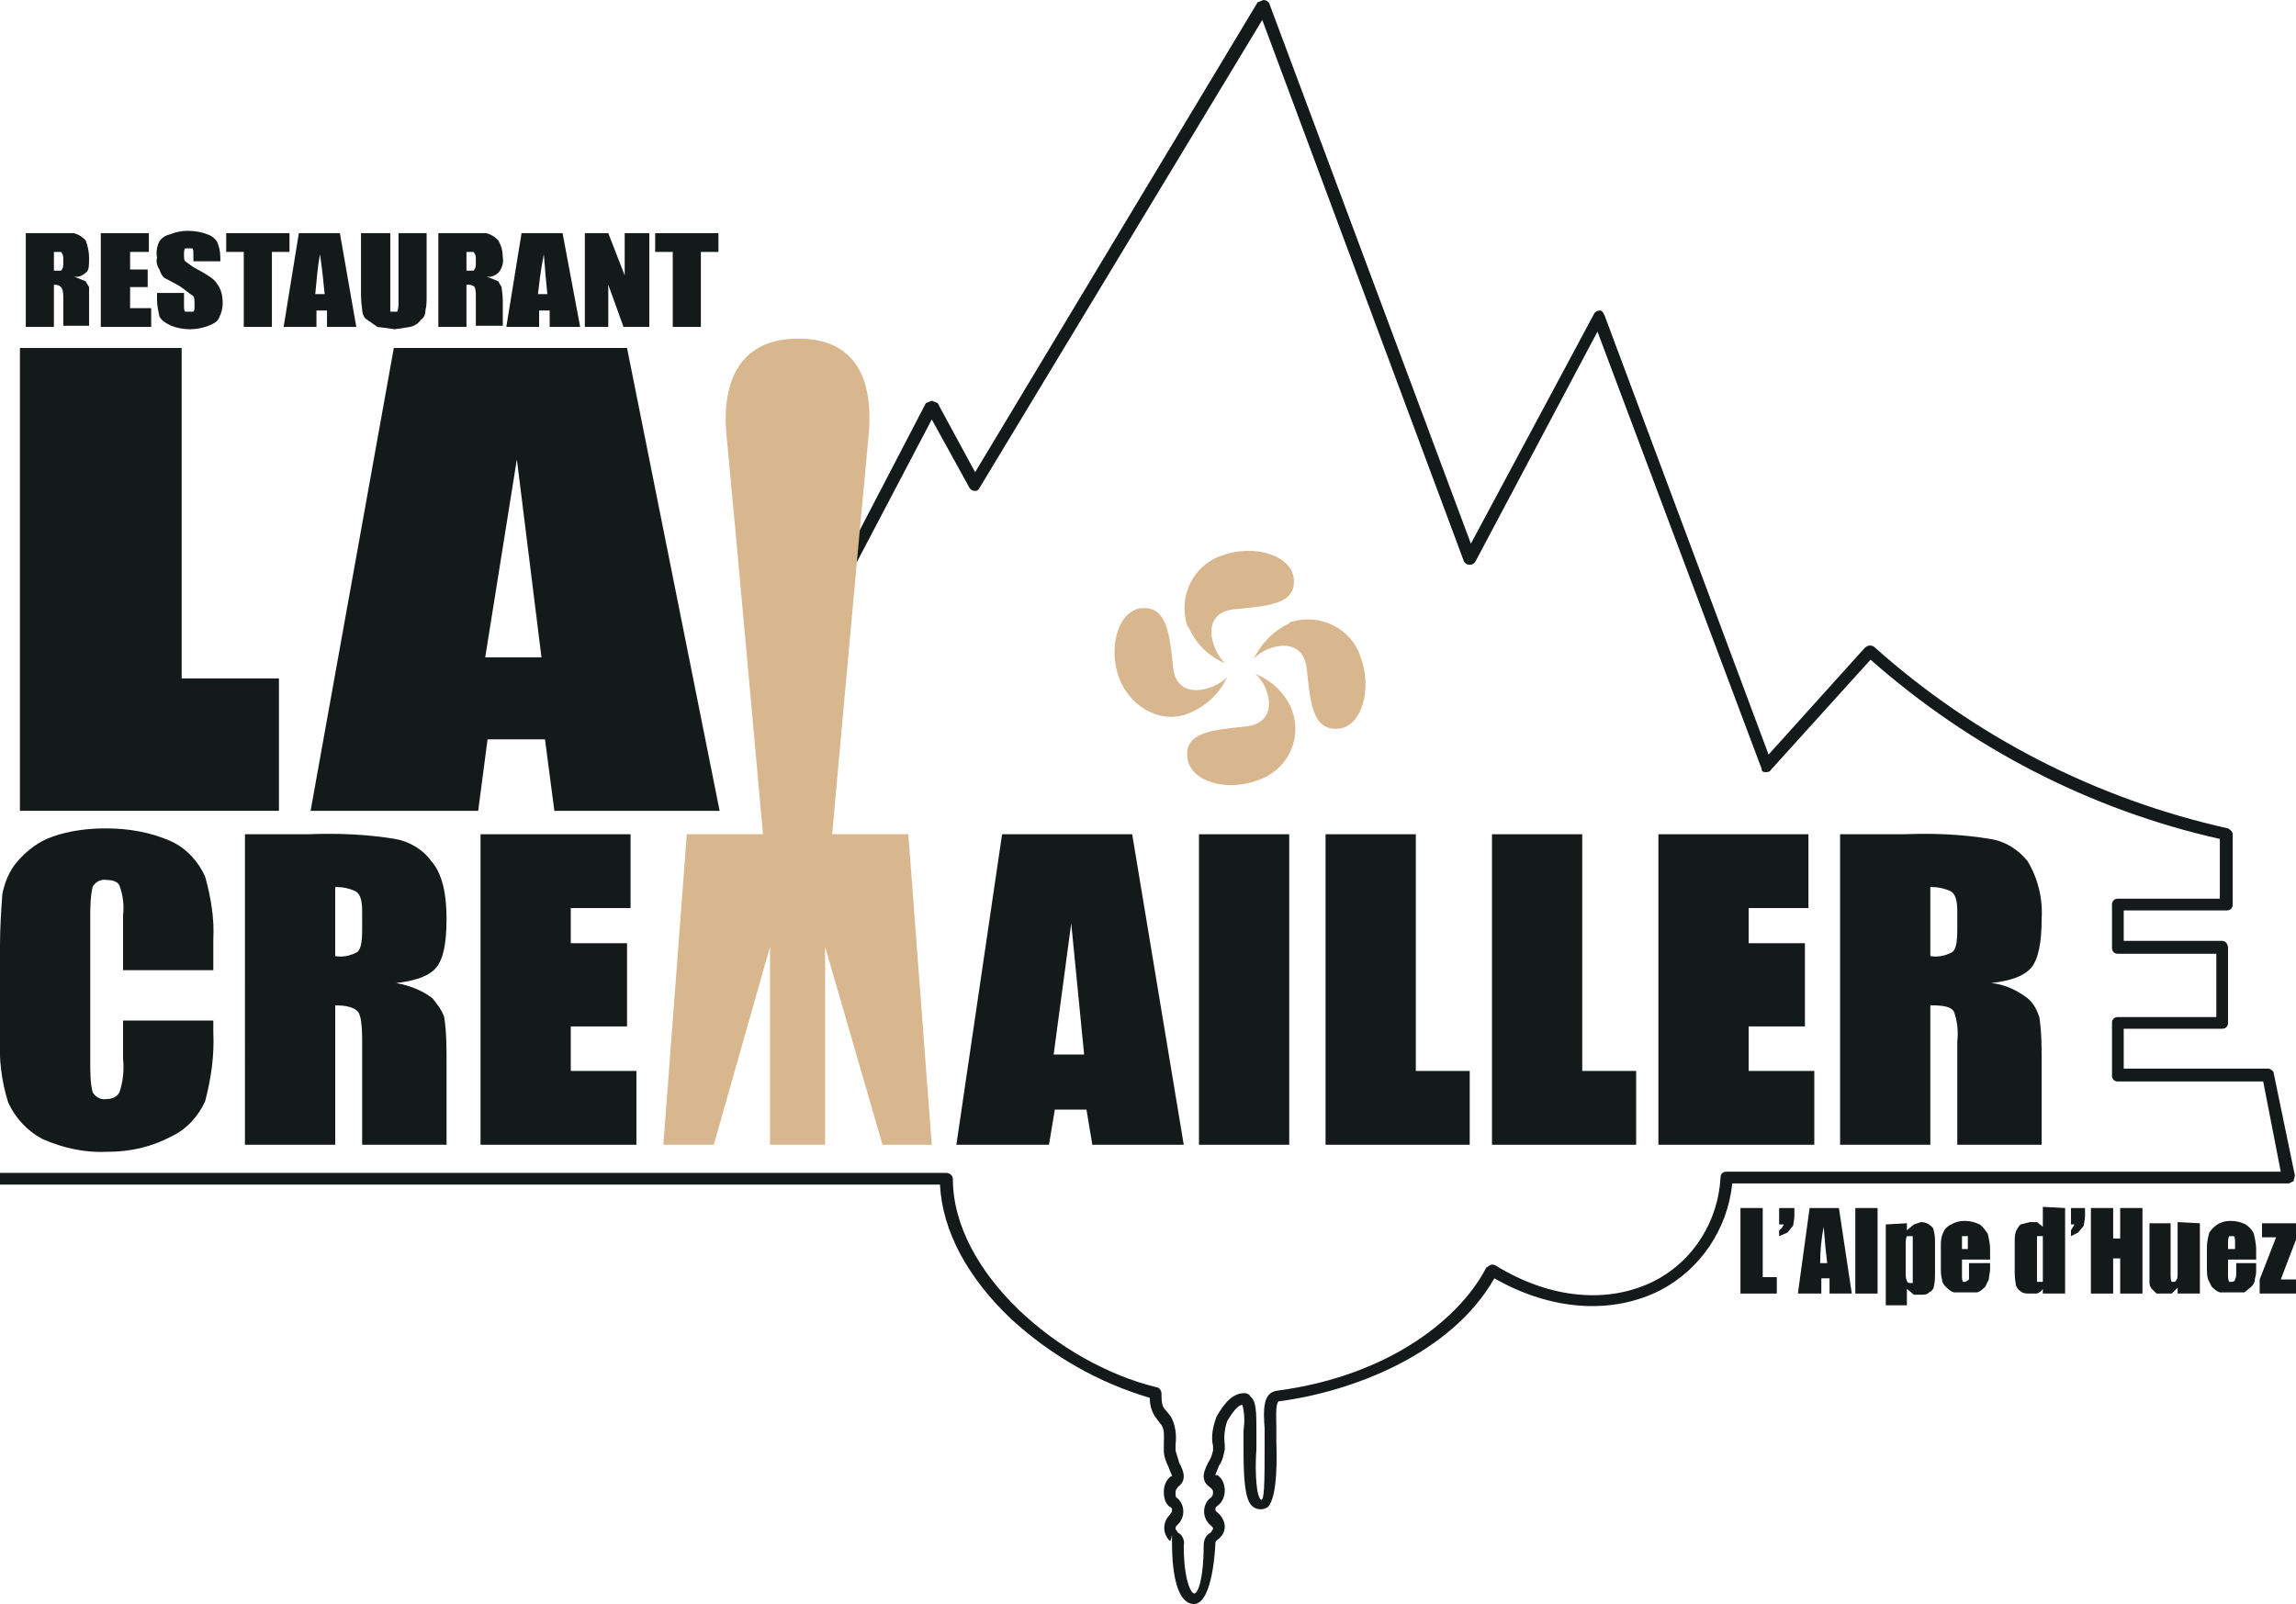
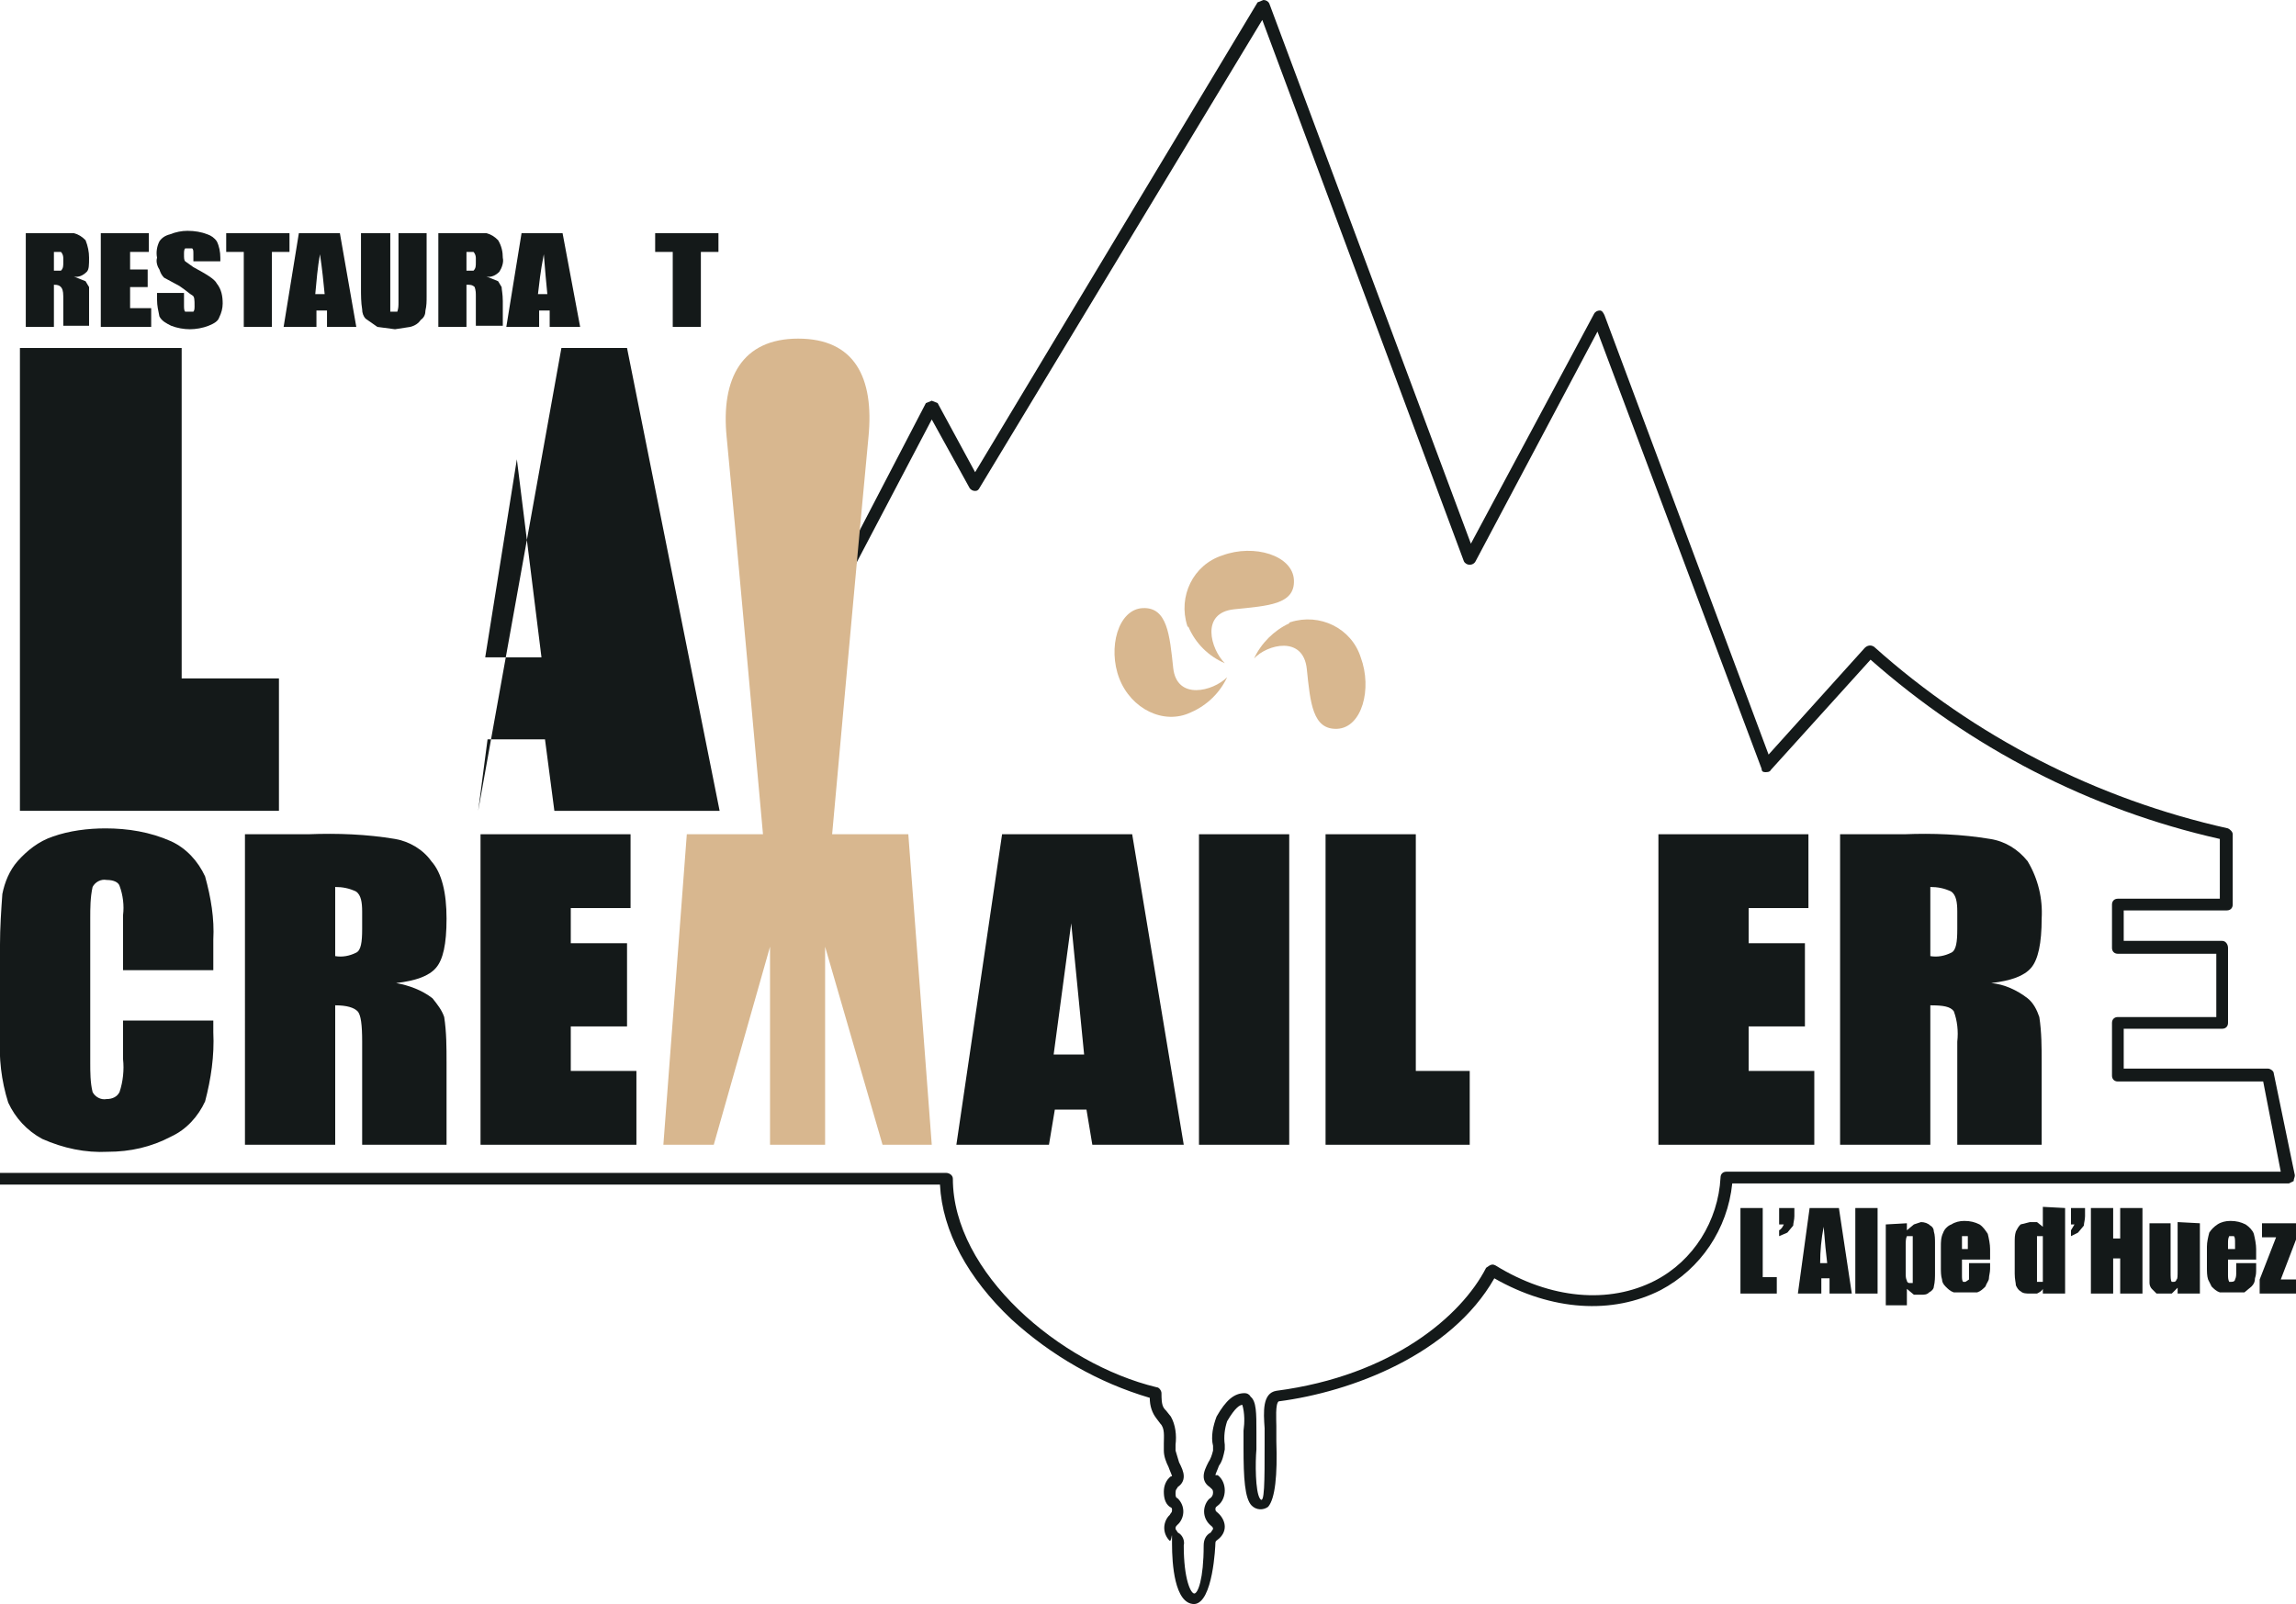
<svg xmlns="http://www.w3.org/2000/svg" version="1.1" id="b8381b40-ebf7-417e-89e0-77eb12646e90" x="0px" y="0px" viewBox="0 0 195.9 136.9" style="enable-background:new 0 0 195.9 136.9;" xml:space="preserve">
  <style type="text/css">
	.st0{fill:#141919;}
	.st1{fill:#D8B78F;}
</style>
  <path class="st0" d="M18.2,82.8h-7.7v-4.7c0.1-0.8,0-1.7-0.3-2.5c-0.1-0.3-0.5-0.5-1.1-0.5c-0.5-0.1-1,0.2-1.2,0.6  c-0.2,0.9-0.2,1.8-0.2,2.7v12.3c0,0.8,0,1.7,0.2,2.5c0.2,0.4,0.7,0.7,1.2,0.6c0.5,0,0.9-0.2,1.1-0.6c0.3-0.9,0.4-1.9,0.3-2.8v-3.3  h7.7v1c0.1,2-0.2,4-0.7,5.9c-0.6,1.3-1.6,2.4-2.9,3c-1.7,0.9-3.5,1.3-5.4,1.3c-1.9,0.1-3.8-0.3-5.6-1.1c-1.3-0.7-2.3-1.8-2.9-3.1  c-0.6-1.9-0.8-3.8-0.7-5.8v-7.7c0-1.4,0.1-2.9,0.2-4.3c0.2-1,0.6-2,1.3-2.8c0.8-0.9,1.8-1.7,3-2.1c1.4-0.5,3-0.7,4.5-0.7  c1.9,0,3.8,0.3,5.6,1.1c1.3,0.6,2.3,1.7,2.9,3c0.5,1.8,0.8,3.6,0.7,5.4V82.8z" />
  <path class="st0" d="M20.9,71.2h5.4c2.5-0.1,5,0,7.4,0.4c1.2,0.2,2.4,0.9,3.1,1.9c0.9,1,1.3,2.7,1.3,4.9s-0.3,3.5-0.9,4.2  s-1.7,1.1-3.4,1.3c1.1,0.2,2.2,0.6,3.1,1.3c0.4,0.5,0.8,1,1,1.6c0.2,1.3,0.2,2.6,0.2,3.9v7h-7.2v-8.8c0-1.4-0.1-2.3-0.4-2.6  s-0.9-0.5-1.9-0.5v11.9h-7.7V71.2z M28.6,75.7v5.9c0.6,0.1,1.2,0,1.8-0.3c0.4-0.2,0.5-0.9,0.5-2v-1.5c0-0.8-0.1-1.4-0.5-1.7  C29.8,75.8,29.2,75.7,28.6,75.7" />
  <polygon class="st0" points="41,71.2 53.8,71.2 53.8,77.5 48.7,77.5 48.7,80.5 53.5,80.5 53.5,87.6 48.7,87.6 48.7,91.4 54.3,91.4   54.3,97.7 41,97.7 " />
  <path class="st0" d="M96.6,71.2l4.4,26.5h-7.8l-0.5-3H90l-0.5,3h-7.9l3.9-26.5H96.6z M92.5,90l-1.1-11.2L89.9,90H92.5z" />
  <rect x="102.3" y="71.2" class="st0" width="7.7" height="26.5" />
  <polygon class="st0" points="120.8,71.2 120.8,91.4 125.4,91.4 125.4,97.7 113.1,97.7 113.1,71.2 " />
-   <polygon class="st0" points="135,71.2 135,91.4 139.6,91.4 139.6,97.7 127.3,97.7 127.3,71.2 " />
  <polygon class="st0" points="141.5,71.2 154.3,71.2 154.3,77.5 149.2,77.5 149.2,80.5 154,80.5 154,87.6 149.2,87.6 149.2,91.4   154.8,91.4 154.8,97.7 141.5,97.7 " />
  <path class="st0" d="M157,71.2h5.5c2.4-0.1,4.9,0,7.3,0.4c1.3,0.2,2.4,0.9,3.2,1.9c0.9,1.5,1.3,3.2,1.2,4.9c0,2.1-0.3,3.5-0.9,4.2  c-0.6,0.7-1.7,1.1-3.4,1.3c1.1,0.1,2.2,0.6,3.1,1.3c0.5,0.4,0.8,1,1,1.6c0.2,1.3,0.2,2.6,0.2,3.9v7H167v-8.8c0.1-0.9,0-1.8-0.3-2.6  c-0.3-0.4-0.9-0.5-2-0.5v11.9H157V71.2z M164.7,75.7v5.9c0.6,0.1,1.2,0,1.8-0.3c0.4-0.2,0.5-0.9,0.5-2v-1.5c0-0.8-0.1-1.4-0.5-1.7  C165.9,75.8,165.3,75.7,164.7,75.7" />
-   <path class="st0" d="M53.5,29.7l7.9,39.5H47.3l-0.8-6.1h-4.9l-0.8,6.1H26.5l7.1-39.5L53.5,29.7z M46.2,56.1l-2.1-16.9l-2.7,16.9  H46.2z" />
+   <path class="st0" d="M53.5,29.7l7.9,39.5H47.3l-0.8-6.1h-4.9l-0.8,6.1l7.1-39.5L53.5,29.7z M46.2,56.1l-2.1-16.9l-2.7,16.9  H46.2z" />
  <polygon class="st0" points="15.5,29.7 15.5,57.9 23.8,57.9 23.8,69.2 1.7,69.2 1.7,29.7 " />
  <polygon class="st0" points="150.4,103.1 150.4,109 151.6,109 151.6,110.4 148.5,110.4 148.5,103.1 " />
  <path class="st0" d="M153.1,103.1v0.7c0,0.3-0.1,0.6-0.1,0.8l-0.5,0.6l-0.7,0.3V105c0.2-0.1,0.3-0.3,0.4-0.5h-0.4v-1.4H153.1z" />
  <path class="st0" d="M156.9,103.1l1.1,7.3h-1.9v-1.3h-0.7v1.3h-2l1-7.3H156.9z M155.9,107.8c-0.1-0.8-0.2-1.8-0.3-3.1  c-0.2,1-0.3,2.1-0.3,3.1H155.9z" />
  <rect x="158.3" y="103.1" class="st0" width="1.9" height="7.3" />
  <path class="st0" d="M162.7,104.4v0.6l0.6-0.5l0.6-0.2c0.3,0,0.6,0.1,0.8,0.3c0.2,0.1,0.3,0.3,0.3,0.5c0.1,0.3,0.1,0.7,0.1,1v2.5  c0,0.4,0,0.8-0.1,1.2c0,0.2-0.2,0.4-0.4,0.5c-0.2,0.2-0.4,0.2-0.7,0.2h-0.6l-0.6-0.5v1.4h-1.8v-6.9L162.7,104.4z M163.2,106.2v-0.7  h-0.5c-0.1,0.2-0.1,0.5-0.1,0.7v2.5c0,0.2,0,0.4,0.1,0.6c0,0.1,0.1,0.2,0.2,0.2h0.3V106.2L163.2,106.2z" />
  <path class="st0" d="M169.8,107.5h-2.4v1.3c0,0.3,0,0.5,0.1,0.6h0.2l0.3-0.2v-1.4h1.8v0.5c0,0.3-0.1,0.6-0.1,0.8s-0.2,0.4-0.3,0.7  c-0.2,0.2-0.4,0.4-0.7,0.5h-2c-0.3-0.1-0.5-0.3-0.7-0.5c-0.2-0.2-0.3-0.4-0.3-0.6c-0.1-0.3-0.1-0.7-0.1-1v-1.8c0-0.4,0-0.8,0.2-1.2  c0.1-0.3,0.4-0.6,0.7-0.7c0.3-0.2,0.7-0.3,1.1-0.3c0.5,0,0.9,0.1,1.3,0.3c0.3,0.2,0.5,0.5,0.7,0.8c0.1,0.4,0.2,0.9,0.2,1.3V107.5z   M167.9,106.6v-1.1h-0.5v1.1H167.9z" />
  <path class="st0" d="M176.2,103.1v7.3h-1.9V110c-0.1,0.2-0.3,0.3-0.5,0.4h-0.6c-0.3,0-0.6,0-0.8-0.2c-0.2-0.1-0.3-0.3-0.4-0.5  c0-0.2-0.1-0.5-0.1-1V106c0-0.3,0-0.6,0.1-0.9c0.1-0.2,0.2-0.4,0.4-0.6l0.8-0.2h0.6l0.5,0.4V103L176.2,103.1z M174.3,105.9v-0.4  h-0.5v3.9h0.5V105.9z" />
  <path class="st0" d="M177.9,103.1v0.7c0,0.3-0.1,0.6-0.1,0.8l-0.5,0.6l-0.6,0.3V105l0.3-0.5h-0.3v-1.4H177.9z" />
  <polygon class="st0" points="182.8,103.1 182.8,110.4 180.9,110.4 180.9,107.4 180.3,107.4 180.3,110.4 178.4,110.4 178.4,103.1   180.3,103.1 180.3,105.7 180.9,105.7 180.9,103.1 " />
  <path class="st0" d="M187.7,104.4v6h-1.9v-0.5l-0.5,0.5H184l-0.4-0.4c-0.1-0.1-0.2-0.3-0.2-0.5v-5.1h1.8v4.1c0,0.5,0,0.8,0.1,0.9  h0.2c0.1,0,0.2-0.1,0.2-0.2c0.1,0,0.1-0.3,0.1-0.8v-4.1L187.7,104.4z" />
  <path class="st0" d="M192.5,107.5h-2.4v1.3c0,0.2,0,0.4,0.1,0.6h0.2c0.2,0,0.3-0.1,0.3-0.2c0.1-0.2,0.1-0.4,0.1-0.6v-0.8h1.7v0.5  c0,0.3,0,0.5-0.1,0.8c0,0.3-0.1,0.5-0.3,0.7l-0.6,0.5h-2.1c-0.3-0.1-0.5-0.3-0.7-0.5l-0.3-0.6c-0.1-0.3-0.1-0.7-0.1-1v-1.8  c0-0.4,0.1-0.8,0.2-1.2c0.2-0.3,0.4-0.5,0.7-0.7c0.3-0.2,0.7-0.3,1.1-0.3c0.5,0,0.9,0.1,1.3,0.3c0.3,0.2,0.6,0.5,0.7,0.8  c0.1,0.4,0.2,0.9,0.2,1.3L192.5,107.5z M190.7,106.6v-0.5c0-0.3,0-0.5-0.1-0.6h-0.4c-0.1,0.2-0.1,0.4-0.1,0.6v0.5H190.7z" />
  <polygon class="st0" points="195.9,104.4 195.9,105.8 194.6,109.2 195.9,109.2 195.9,110.4 192.8,110.4 192.8,109.2 194.2,105.6   193,105.6 193,104.4 " />
  <path class="st0" d="M2.2,19.9h4.1c0.4,0.1,0.7,0.3,1,0.6c0.2,0.5,0.3,1,0.3,1.5c0,0.6,0,1-0.2,1.2c-0.3,0.3-0.7,0.5-1.1,0.4l1,0.4  l0.3,0.5v3.3H5.4v-2.5c0-0.5-0.1-0.7-0.2-0.8S5,24.3,4.6,24.3v3.6H2.2V19.9z M4.6,21.3v1.8h0.6c0.2-0.2,0.2-0.4,0.2-0.7V22  c0-0.2-0.1-0.4-0.2-0.5H4.6" />
  <polygon class="st0" points="8.6,19.9 12.7,19.9 12.7,21.5 11.1,21.5 11.1,23 12.6,23 12.6,24.5 11.1,24.5 11.1,26.3 12.9,26.3   12.9,27.9 8.6,27.9 " />
  <path class="st0" d="M18.8,22.3h-2.3v-0.6c0-0.3,0-0.4-0.1-0.5h-0.6c-0.1,0.1-0.1,0.3-0.1,0.5c0,0.3,0,0.5,0.1,0.6l0.7,0.5  c1.1,0.6,1.8,1,2,1.4c0.4,0.5,0.5,1.1,0.5,1.7c0,0.4-0.1,0.8-0.3,1.2c-0.1,0.3-0.4,0.5-0.9,0.7c-0.5,0.2-1.1,0.3-1.6,0.3  c-0.5,0-1.1-0.1-1.6-0.3c-0.4-0.2-0.8-0.4-1-0.8c-0.1-0.5-0.2-0.9-0.2-1.4V25h2.3v1c0,0.3,0,0.5,0.1,0.6h0.7  c0.1-0.1,0.1-0.3,0.1-0.5c0-0.5,0-0.8-0.2-0.9s-0.5-0.4-1.1-0.8L14,23.7c-0.2-0.2-0.3-0.4-0.4-0.7c-0.2-0.3-0.3-0.7-0.2-1  c-0.1-0.5,0-1,0.2-1.4c0.2-0.3,0.5-0.5,0.9-0.6c0.5-0.2,1-0.3,1.5-0.3c0.6,0,1.2,0.1,1.7,0.3c0.3,0.1,0.6,0.3,0.8,0.6  c0.2,0.4,0.3,0.9,0.3,1.4V22.3z" />
  <polygon class="st0" points="24.7,19.9 24.7,21.5 23.2,21.5 23.2,27.9 20.8,27.9 20.8,21.5 19.3,21.5 19.3,19.9 " />
  <path class="st0" d="M29,19.9l1.4,8h-2.5v-1.4H27v1.4h-2.8l1.3-8H29z M27.7,25.1c-0.1-1-0.2-2.1-0.4-3.4c-0.2,1.1-0.3,2.3-0.4,3.4  H27.7z" />
  <path class="st0" d="M36.4,19.9v5.4c0,0.4,0,0.8-0.1,1.2c0,0.3-0.1,0.6-0.4,0.8c-0.2,0.3-0.5,0.5-0.9,0.6l-1.3,0.2l-1.5-0.2l-1-0.7  c-0.2-0.2-0.3-0.5-0.3-0.8c-0.1-0.6-0.1-1.2-0.1-1.8v-4.7h2.5v6.7h0.6c0.1-0.3,0.1-0.5,0.1-0.8v-5.9H36.4z" />
  <path class="st0" d="M37.4,19.9h4.1c0.4,0.1,0.7,0.3,1,0.6c0.3,0.5,0.4,1,0.4,1.5c0.1,0.4-0.1,0.9-0.3,1.2c-0.3,0.3-0.7,0.5-1.1,0.4  l1,0.4l0.3,0.5c0,0.2,0.1,0.6,0.1,1.2v2.1h-2.3v-2.5c0-0.3,0-0.5-0.1-0.8c-0.2-0.2-0.4-0.2-0.7-0.2v3.6h-2.4V19.9z M39.8,21.3v1.8  h0.6c0.2-0.2,0.2-0.4,0.2-0.7V22c0-0.2-0.1-0.4-0.2-0.5h-0.6" />
  <path class="st0" d="M48,19.9l1.5,8h-2.6v-1.4H46v1.4h-2.8l1.3-8H48z M46.7,25.1c-0.1-1-0.2-2.1-0.3-3.4c-0.3,1.5-0.4,2.6-0.5,3.4  H46.7z" />
-   <polygon class="st0" points="55.4,19.9 55.4,27.9 53.2,27.9 51.9,24.3 51.9,27.9 49.9,27.9 49.9,19.9 51.9,19.9 53.3,23.5   53.3,19.9 " />
  <polygon class="st0" points="61.3,19.9 61.3,21.5 59.8,21.5 59.8,27.9 57.4,27.9 57.4,21.5 55.9,21.5 55.9,19.9 " />
  <path class="st0" d="M101.9,136.9c-1.7,0-1.9-3.5-1.9-5.1s0-0.2-0.2-0.3c-0.6-0.6-0.6-1.5-0.1-2.1c0,0,0.1-0.1,0.1-0.1  c0.1-0.2,0.2-0.2,0.2-0.4s0-0.2-0.2-0.3c-0.4-0.3-0.5-0.8-0.5-1.3c0-0.5,0.2-1,0.6-1.3h0.1c0-0.1-0.2-0.5-0.3-0.8  c-0.2-0.4-0.4-0.9-0.4-1.4v-0.6c0-0.6,0.1-1.3-0.3-1.7l-0.3-0.4c-0.4-0.5-0.6-1.1-0.6-1.8c-4.4-1.3-8.4-3.6-11.8-6.7  c-3.7-3.5-5.9-7.5-6.1-11.5H0v-1h80.7c0.3,0,0.6,0.2,0.6,0.5c0,8,9.1,15.8,17.4,17.8c0.2,0,0.4,0.3,0.4,0.5c0,1,0.1,1.2,0.4,1.5  l0.4,0.5c0.4,0.7,0.5,1.6,0.4,2.4v0.5c0.1,0.3,0.2,0.7,0.3,1c0.2,0.4,0.4,0.8,0.4,1.2c0,0.4-0.2,0.7-0.5,0.9  c-0.1,0.2-0.2,0.2-0.2,0.5s0,0.4,0.2,0.5c0.6,0.6,0.6,1.5,0.1,2.1c0,0-0.1,0.1-0.1,0.1c-0.2,0.2-0.2,0.2-0.2,0.4l0.2,0.3  c0.4,0.2,0.6,0.7,0.5,1.1c0,2.9,0.6,4.1,0.9,4.1s0.8-1.2,0.8-4.1c0-0.5,0.2-0.9,0.6-1.1l0.2-0.3c0-0.2-0.1-0.2-0.3-0.4  c-0.6-0.6-0.6-1.5-0.1-2.1c0,0,0.1-0.1,0.1-0.1c0.2-0.1,0.3-0.3,0.3-0.5c0-0.3-0.1-0.3-0.3-0.5c-0.3-0.2-0.5-0.5-0.5-0.9  c0-0.4,0.2-0.8,0.4-1.2c0.2-0.3,0.3-0.6,0.4-1v-0.4c-0.2-0.8,0-1.7,0.3-2.5c0.8-1.4,1.5-2,2.4-2c0.2,0,0.4,0.1,0.5,0.3  c0.5,0.4,0.5,1.4,0.5,3v1.5c-0.1,1.1-0.1,3.6,0.3,4.2c0.4,0.6,0.4-1.4,0.4-4.8v-1.2c-0.1-1.4-0.2-3,1-3.2  c9.9-1.3,15.8-6.4,17.9-10.5l0.3-0.2c0.2-0.1,0.3-0.1,0.5,0c4.7,2.9,9.7,3.3,13.6,1.3c3.3-1.7,5.4-5.1,5.6-8.8  c0-0.3,0.2-0.5,0.5-0.5h47.3l-1.5-7.7h-12.4c-0.3,0-0.5-0.2-0.5-0.5v-4.5c0-0.3,0.2-0.5,0.5-0.5h8.4v-5.4h-8.4  c-0.3,0-0.5-0.2-0.5-0.5v-3.7c0-0.3,0.2-0.5,0.5-0.5h8.7v-5.1c-11.1-2.5-21.3-7.8-29.8-15.3l-8.5,9.4c-0.1,0.2-0.3,0.2-0.5,0.2  c-0.2,0-0.3-0.1-0.3-0.3v0l-14-37.3l-10.4,19.6c-0.1,0.2-0.3,0.3-0.5,0.3c-0.2,0-0.4-0.1-0.5-0.3L107.7,1.7L83.6,41.6  c-0.1,0.2-0.2,0.3-0.4,0.3c-0.2,0-0.4-0.1-0.5-0.3l-3.2-5.8l-7.3,13.9l-0.9-0.5L79,34.4l0.5-0.2l0,0l0.5,0.2l3.2,5.9l24.1-40.1  l0.5-0.2c0.2,0,0.4,0.1,0.5,0.3l17.2,46.1L136,26.8c0.1-0.2,0.3-0.3,0.5-0.3c0.2,0,0.3,0.2,0.4,0.4l14,37.5l8.2-9.1  c0.2-0.2,0.5-0.3,0.8-0.1c8.6,7.7,19,13,30.2,15.5c0.2,0.1,0.4,0.3,0.4,0.5v6c0,0.3-0.2,0.5-0.5,0.5h-8.8v2.6h8.4  c0.3,0,0.5,0.3,0.5,0.6v6.4c0,0.3-0.2,0.5-0.5,0.5h-8.4v3.4h12.3c0.2,0,0.5,0.2,0.5,0.4l1.8,8.7c0,0.2-0.1,0.3-0.1,0.5l-0.4,0.2  h-47.5c-0.4,3.9-2.7,7.3-6.1,9.1c-4.1,2.1-9.3,1.8-14.2-1c-3.7,6.5-12.2,9.7-18.4,10.5c-0.3,0.2-0.2,1.6-0.2,2.1v1.3  c0.1,2.9-0.1,4.9-0.7,5.6c-0.4,0.3-1,0.3-1.4-0.1c-0.6-0.6-0.7-2.4-0.7-4.9v-1.5c0.1-0.7,0.1-1.5-0.1-2.2c-0.2,0-0.6,0.2-1.3,1.4  c-0.2,0.6-0.3,1.3-0.2,2v0.4c-0.1,0.5-0.2,1-0.5,1.4c-0.1,0.3-0.3,0.7-0.3,0.8h0.2c0.4,0.3,0.6,0.8,0.6,1.3c0,0.5-0.2,1-0.6,1.3  c-0.1,0.1-0.2,0.1-0.2,0.3s0.1,0.2,0.3,0.4c0.3,0.3,0.5,0.7,0.5,1.1c0,0.4-0.2,0.8-0.6,1.1c-0.1,0.1-0.2,0.1-0.2,0.3  S103.5,136.8,101.9,136.9" />
  <path class="st1" d="M104.5,56.6c-1.2-1.2-2.1-4.3,0.8-4.6s5.2-0.4,5.1-2.5s-3.4-3.1-6.1-2.1c-2.5,0.8-3.8,3.5-3,6  c0,0,0,0.1,0.1,0.1C102,54.9,103.1,56,104.5,56.6" />
  <path class="st1" d="M107,56.2c1.1-1.2,4.2-2,4.5,0.9s0.5,5.2,2.6,5.1s3-3.4,2-6.1c-0.8-2.5-3.5-3.8-6-3c0,0-0.1,0-0.1,0.1  C108.7,53.8,107.6,54.9,107,56.2" />
-   <path class="st1" d="M107.1,57.5c1.3,1.1,2.1,4.2-0.8,4.5s-5.2,0.5-5,2.6s3.3,3,6,2c2.4-0.8,3.8-3.3,3-5.8c0-0.1-0.1-0.2-0.1-0.3  C109.6,59.1,108.5,58.1,107.1,57.5" />
  <path class="st1" d="M104.7,57.8c-1.2,1.2-4.3,2-4.6-0.8s-0.5-5.2-2.6-5.1s-3,3.4-2,6s3.8,4,6.1,2.9C103,60.2,104.1,59.1,104.7,57.8  " />
  <path class="st1" d="M71,71.2h6.5l2,26.5h-4.2l-4.9-16.9v16.9h-4.7V80.8l-4.8,16.9h-4.3l2-26.5h6.5c0,0-2.6-28.9-3.1-33.9  s1.3-8.4,6.1-8.4s6.5,3.3,6,8.4S71,71.2,71,71.2" />
</svg>